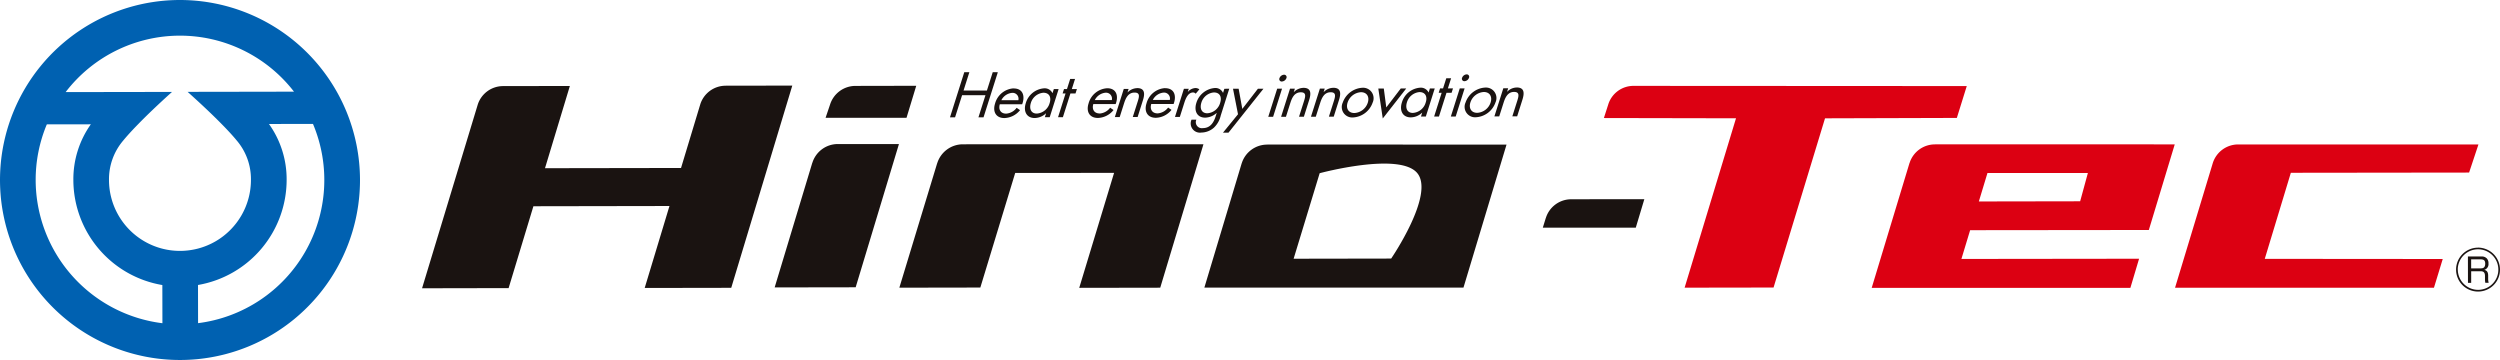
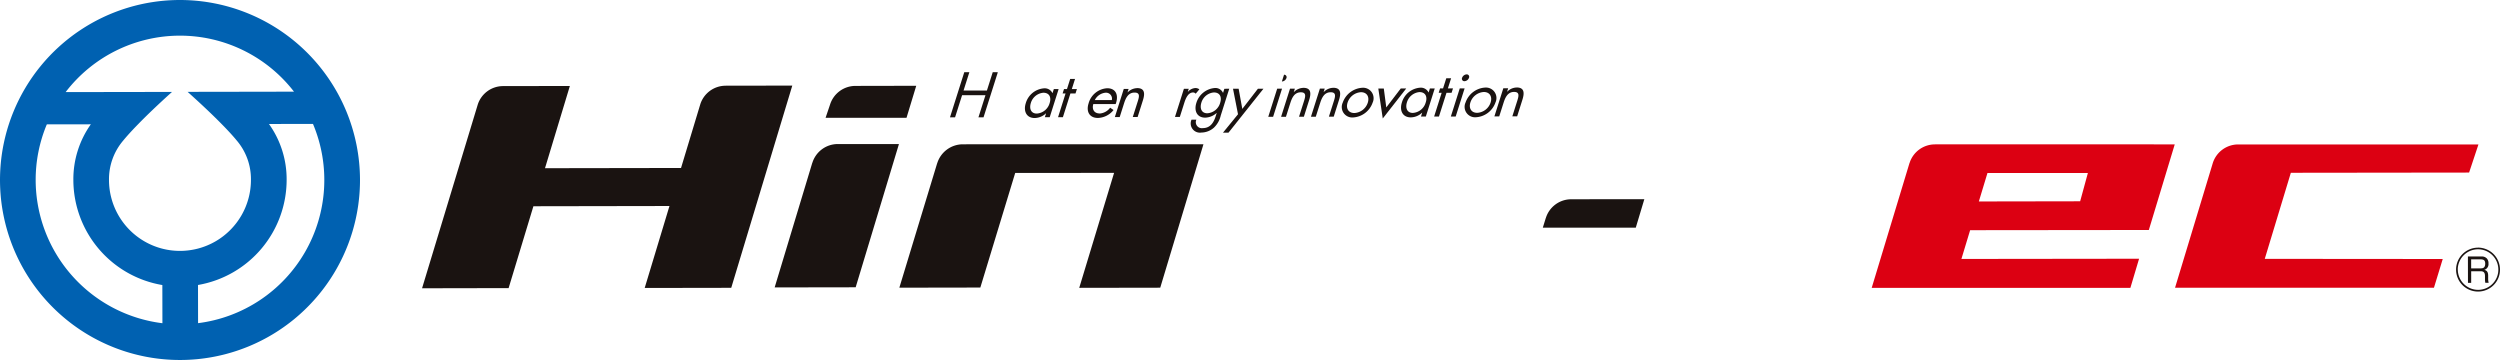
<svg xmlns="http://www.w3.org/2000/svg" width="284.479" height="40.965" viewBox="0 0 284.479 40.965">
  <defs>
    <clipPath id="clip-path">
      <rect id="長方形_393" data-name="長方形 393" width="284.479" height="40.965" fill="none" />
    </clipPath>
  </defs>
  <g id="グループ_529" data-name="グループ 529" transform="translate(0 0)">
    <g id="グループ_493" data-name="グループ 493" transform="translate(0 0)" clip-path="url(#clip-path)">
      <path id="パス_475" data-name="パス 475" d="M20.447,0A20.482,20.482,0,1,0,40.965,20.445,20.5,20.5,0,0,0,20.447,0m.007,4.057h0a16.4,16.4,0,0,1,13,6.374l-6.168.011-5.938.01c1.716,1.539,2.967,2.74,3.876,3.666.8.81,1.334,1.41,1.691,1.842a6.767,6.767,0,0,1,1.64,4.5,8.076,8.076,0,1,1-16.152.027,6.78,6.78,0,0,1,1.624-4.5c.354-.433.889-1.035,1.685-1.848.9-.928,2.152-2.135,3.862-3.679l-5.937.01-6.168.01A16.4,16.4,0,0,1,20.454,4.057M4.059,20.508h0a16.345,16.345,0,0,1,1.269-6.356l5.009-.008a10.8,10.8,0,0,0-1.989,6.346A12.151,12.151,0,0,0,18.474,32.435l.008,4.345A16.447,16.447,0,0,1,4.059,20.508m18.48,16.265h0l-.008-4.344A12.153,12.153,0,0,0,32.617,20.448a10.8,10.8,0,0,0-2.011-6.339l5.008-.009A16.422,16.422,0,0,1,22.539,36.773" transform="translate(0 0)" fill="#0061b1" />
      <path id="パス_476" data-name="パス 476" d="M184.165,13.625l-.661,2.084-2.659,0,.661-2.084h-.579L179.3,18.764h.578l.8-2.519,2.66,0-.8,2.519h.579l1.629-5.134Z" transform="translate(-71.2 -5.41)" fill="#1a1311" />
-       <path id="パス_477" data-name="パス 477" d="M189.867,16.676a2.336,2.336,0,0,0-2.12,1.733c-.292.919.1,1.647,1.061,1.646a2.37,2.37,0,0,0,1.781-.9l-.384-.265a1.634,1.634,0,0,1-1.195.663c-.628,0-.9-.475-.722-1.067l2.543,0c.358-.953.077-1.8-.964-1.8m.532,1.34h0l-1.936,0a1.526,1.526,0,0,1,1.251-.839.674.674,0,0,1,.685.835" transform="translate(-74.518 -6.622)" fill="#1a1311" />
      <path id="パス_478" data-name="パス 478" d="M196.739,16.754l-.145.456h-.013a.979.979,0,0,0-.937-.543,2.347,2.347,0,0,0-2.1,1.7c-.281.885.066,1.681,1.016,1.68a1.908,1.908,0,0,0,1.285-.533h.014l-.14.443h.551l1.015-3.2Zm-.471,1.573h0a1.63,1.63,0,0,1-1.467,1.214c-.689,0-.873-.591-.674-1.217a1.629,1.629,0,0,1,1.419-1.153c.682,0,.925.515.722,1.156" transform="translate(-76.822 -6.618)" fill="#1a1311" />
      <path id="パス_479" data-name="パス 479" d="M201.632,14.9h-.552l-.365,1.151h-.338l-.16.5h.338l-.855,2.7h.551l.856-2.7h.578l.16-.5h-.579Z" transform="translate(-79.302 -5.916)" fill="#1a1311" />
      <path id="パス_480" data-name="パス 480" d="M206.658,19.52c-.628,0-.9-.475-.722-1.068l2.542,0c.358-.953.077-1.8-.963-1.8a2.335,2.335,0,0,0-2.12,1.733c-.292.92.1,1.647,1.062,1.646a2.37,2.37,0,0,0,1.78-.9l-.385-.265a1.633,1.633,0,0,1-1.194.662m.7-2.369h0a.675.675,0,0,1,.685.836l-1.936,0a1.529,1.529,0,0,1,1.251-.839" transform="translate(-81.526 -6.61)" fill="#1a1311" />
      <path id="パス_481" data-name="パス 481" d="M212.952,16.637a1.547,1.547,0,0,0-1.075.479h-.014l.123-.388h-.551l-1.015,3.2h.552l.482-1.519c.181-.572.45-1.267,1.208-1.268.64,0,.535.462.371.979l-.573,1.8h.552l.6-1.9c.238-.748.233-1.389-.662-1.388" transform="translate(-83.559 -6.607)" fill="#1a1311" />
-       <path id="パス_482" data-name="パス 482" d="M218.453,16.629a2.333,2.333,0,0,0-2.12,1.732c-.292.92.1,1.647,1.062,1.646a2.372,2.372,0,0,0,1.781-.9l-.385-.265a1.633,1.633,0,0,1-1.195.663c-.628,0-.9-.474-.722-1.067l2.543,0c.358-.953.077-1.8-.964-1.8m.532,1.339h0l-1.936,0a1.529,1.529,0,0,1,1.252-.839.674.674,0,0,1,.684.836" transform="translate(-85.87 -6.603)" fill="#1a1311" />
      <path id="パス_483" data-name="パス 483" d="M224.124,17.265l.42-.5a.743.743,0,0,0-.447-.149,1.22,1.22,0,0,0-.857.436h-.013l.11-.347h-.551l-1.016,3.2h.552l.508-1.6c.132-.415.4-1.184,1.01-1.185a.376.376,0,0,1,.285.142" transform="translate(-88.067 -6.599)" fill="#1a1311" />
      <path id="パス_484" data-name="パス 484" d="M228.578,16.7l-.145.455h-.014a.94.94,0,0,0-.929-.543,2.392,2.392,0,0,0-2.1,1.7c-.282.892.068,1.675,1.012,1.672a2.016,2.016,0,0,0,1.293-.532h.013l-.12.381c-.23.722-.613,1.341-1.467,1.343a.681.681,0,0,1-.726-.965h-.552a1.048,1.048,0,0,0,1.124,1.469,2.176,2.176,0,0,0,1.434-.567,2.75,2.75,0,0,0,.767-1.376l.966-3.044Zm-.471,1.572h0a1.629,1.629,0,0,1-1.467,1.214c-.689,0-.872-.591-.675-1.217a1.63,1.63,0,0,1,1.419-1.153c.682,0,.925.515.722,1.156" transform="translate(-89.256 -6.597)" fill="#1a1311" />
      <path id="パス_485" data-name="パス 485" d="M233.026,19.042l-.417-2.293h-.64l.568,2.9-1.713,2.1h.627l3.979-5H234.8Z" transform="translate(-91.662 -6.649)" fill="#1a1311" />
      <path id="パス_486" data-name="パス 486" d="M240.39,16.738l-1.016,3.2h.552l1.015-3.2Z" transform="translate(-95.057 -6.646)" fill="#1a1311" />
-       <path id="パス_487" data-name="パス 487" d="M241.756,14.872a.582.582,0,0,0,.517-.389A.277.277,0,0,0,242,14.1a.59.59,0,0,0-.517.388.275.275,0,0,0,.27.388" transform="translate(-95.888 -5.598)" fill="#1a1311" />
+       <path id="パス_487" data-name="パス 487" d="M241.756,14.872a.582.582,0,0,0,.517-.389A.277.277,0,0,0,242,14.1" transform="translate(-95.888 -5.598)" fill="#1a1311" />
      <path id="パス_488" data-name="パス 488" d="M244.331,16.584a1.543,1.543,0,0,0-1.076.479h-.014l.123-.389h-.552l-1.015,3.2h.552l.482-1.519c.181-.572.449-1.266,1.208-1.267.64,0,.535.461.371.979l-.573,1.8h.552l.6-1.9c.237-.748.235-1.389-.66-1.387" transform="translate(-96.019 -6.586)" fill="#1a1311" />
      <path id="パス_489" data-name="パス 489" d="M249.966,16.574a1.538,1.538,0,0,0-1.074.479h-.014l.122-.388h-.55l-1.016,3.2h.55l.484-1.519c.18-.572.45-1.266,1.208-1.267.64,0,.535.461.371.979l-.572,1.8h.55l.6-1.9c.238-.749.235-1.39-.662-1.388" transform="translate(-98.258 -6.582)" fill="#1a1311" />
      <path id="パス_490" data-name="パス 490" d="M255.612,16.564a2.524,2.524,0,0,0-2.24,1.7,1.189,1.189,0,0,0,1.168,1.68,2.509,2.509,0,0,0,2.236-1.686,1.193,1.193,0,0,0-1.164-1.693m.616,1.688h0a1.7,1.7,0,0,1-1.527,1.186c-.682,0-.983-.529-.775-1.183a1.7,1.7,0,0,1,1.527-1.186c.681,0,.98.537.775,1.183" transform="translate(-100.583 -6.578)" fill="#1a1311" />
      <path id="パス_491" data-name="パス 491" d="M262.7,16.7l-1.646,2.153-.282-2.15h-.626l.508,3.408,2.67-3.414Z" transform="translate(-103.307 -6.63)" fill="#1a1311" />
      <path id="パス_492" data-name="パス 492" d="M267.722,16.634l-.144.456h-.013a.975.975,0,0,0-.936-.543,2.349,2.349,0,0,0-2.1,1.7c-.279.885.068,1.681,1.018,1.68a1.91,1.91,0,0,0,1.285-.534h.013l-.14.442h.552l1.015-3.2Zm-.471,1.572h0a1.628,1.628,0,0,1-1.466,1.214c-.689,0-.873-.591-.675-1.217a1.632,1.632,0,0,1,1.42-1.153c.682,0,.925.516.722,1.156" transform="translate(-105.01 -6.571)" fill="#1a1311" />
      <path id="パス_493" data-name="パス 493" d="M272.828,15.925h-.58l.366-1.151h-.55l-.366,1.151h-.338l-.16.5h.339l-.856,2.7h.55l.856-2.7h.579Z" transform="translate(-107.49 -5.867)" fill="#1a1311" />
      <path id="パス_494" data-name="パス 494" d="M273.837,19.881h.552l1.015-3.2h-.552Z" transform="translate(-108.743 -6.623)" fill="#1a1311" />
      <path id="パス_495" data-name="パス 495" d="M276.219,14.813a.581.581,0,0,0,.515-.389.277.277,0,0,0-.27-.387.588.588,0,0,0-.515.388.275.275,0,0,0,.27.388" transform="translate(-109.574 -5.574)" fill="#1a1311" />
      <path id="パス_496" data-name="パス 496" d="M278.8,16.525a2.523,2.523,0,0,0-2.24,1.7,1.188,1.188,0,0,0,1.168,1.68,2.508,2.508,0,0,0,2.236-1.685,1.192,1.192,0,0,0-1.163-1.693m.614,1.687h0a1.7,1.7,0,0,1-1.526,1.187c-.682,0-.984-.529-.777-1.183a1.705,1.705,0,0,1,1.528-1.187c.681,0,.979.537.774,1.183" transform="translate(-109.792 -6.562)" fill="#1a1311" />
      <path id="パス_497" data-name="パス 497" d="M284.586,16.516a1.538,1.538,0,0,0-1.074.478H283.5l.122-.388h-.552l-1.016,3.2h.551l.482-1.519c.182-.572.452-1.267,1.208-1.268.641,0,.535.462.372.98l-.572,1.8h.55l.6-1.9c.237-.749.235-1.389-.661-1.387" transform="translate(-112.005 -6.559)" fill="#1a1311" />
      <path id="パス_498" data-name="パス 498" d="M166.135,16.191l-6.9.014,0,0h-.02a3.029,3.029,0,0,0-2.887,2.127h0l-.508,1.5,9.209,0Z" transform="translate(-61.875 -6.429)" fill="#1a1311" />
      <path id="パス_499" data-name="パス 499" d="M114.223,16.165l0,.005-.021,0a3.029,3.029,0,0,0-2.886,2.128h0l-2.186,7.233-15.48.026L96.479,16.2l-7.581.013,0,0h-.022a3.027,3.027,0,0,0-2.885,2.128h0L79.661,39.219,89.51,39.2l2.821-9.315,15.483-.027-2.819,9.326,9.848-.017,6.947-23.01Z" transform="translate(-31.634 -6.416)" fill="#1a1311" />
      <path id="パス_500" data-name="パス 500" d="M294.426,37.607a3.024,3.024,0,0,0-2.885,2.126h-.005l-.342,1.108h10.578l.974-3.242-8.319.006" transform="translate(-115.635 -14.932)" fill="#1a1311" />
      <path id="パス_501" data-name="パス 501" d="M150.5,29.318l-.005,0L146.212,43.5l9.218-.015,4.924-16.3h-6.967a3.032,3.032,0,0,0-2.885,2.134" transform="translate(-58.062 -10.794)" fill="#1a1311" />
      <path id="パス_502" data-name="パス 502" d="M174.049,29.4h-.005l-4.3,14.148,9.216-.016,3.967-13.039,11.253-.01-3.966,13.082,9.217-.016,4.917-16.323-27.412.006a3.064,3.064,0,0,0-2.885,2.166" transform="translate(-67.406 -10.812)" fill="#1a1311" />
-       <path id="パス_503" data-name="パス 503" d="M234.475,27.29h-.022a3.029,3.029,0,0,0-2.886,2.126l-.005,0-4.248,14.149,29.484,0,4.9-16.276-27.215-.007Zm5.96,3.255h0s9.067-2.447,11.1-.019-2.963,9.731-2.963,9.731l-11.1.019Z" transform="translate(-90.268 -10.835)" fill="#1a1311" />
      <path id="パス_504" data-name="パス 504" d="M467.225,48.733c.358,0,.544.094.544.491,0,.528-.323.537-.562.537h-1.038l0-1.028Zm-1.424-.326h0l.006,3h.366l0-1.32h1.015c.262,0,.555.014.556.543v.3a2.185,2.185,0,0,0,.039.476h.38a1.736,1.736,0,0,1-.058-.521V50.6c0-.4-.13-.6-.446-.669a.677.677,0,0,0,.481-.739.77.77,0,0,0-.188-.563.806.806,0,0,0-.654-.22Z" transform="translate(-184.973 -19.222)" fill="#1a1311" />
      <path id="パス_505" data-name="パス 505" d="M466.059,46.742a2.5,2.5,0,0,0-2.494,2.5,2.5,2.5,0,0,0,4.27,1.763,2.477,2.477,0,0,0,.728-1.768,2.507,2.507,0,0,0-2.505-2.5m-2.3,2.5h0a2.309,2.309,0,1,1,4.618,0v0a2.3,2.3,0,0,1-2.3,2.306,2.314,2.314,0,0,1-2.313-2.305" transform="translate(-184.085 -18.561)" fill="#1a1311" />
-       <path id="パス_506" data-name="パス 506" d="M344.015,16.23l-37.939-.022a3.006,3.006,0,0,0-2.863,2.135l-.49,1.524,15.034.03-5.848,19.274,10.121-.016L327.886,19.9l15-.045Z" transform="translate(-120.214 -6.436)" fill="#dc0012" />
      <path id="パス_507" data-name="パス 507" d="M360.486,27.249h-.021a3.027,3.027,0,0,0-2.887,2.127h-.007l-4.3,14.2,29.436,0,.99-3.316-20.217.025.992-3.273,20.334-.022,2.949-9.743-27.267-.006Zm5.958,3.256H377.87l-.879,3.219-11.528.02Z" transform="translate(-140.287 -10.819)" fill="#dc0012" />
      <path id="パス_508" data-name="パス 508" d="M443.98,30.465l1.064-3.2H417.718a3.032,3.032,0,0,0-2.9,2.109l0,0-4.3,14.2,29.462,0,1-3.273-20.251-.017,2.967-9.794Z" transform="translate(-163.017 -10.829)" fill="#dc0012" />
    </g>
  </g>
</svg>